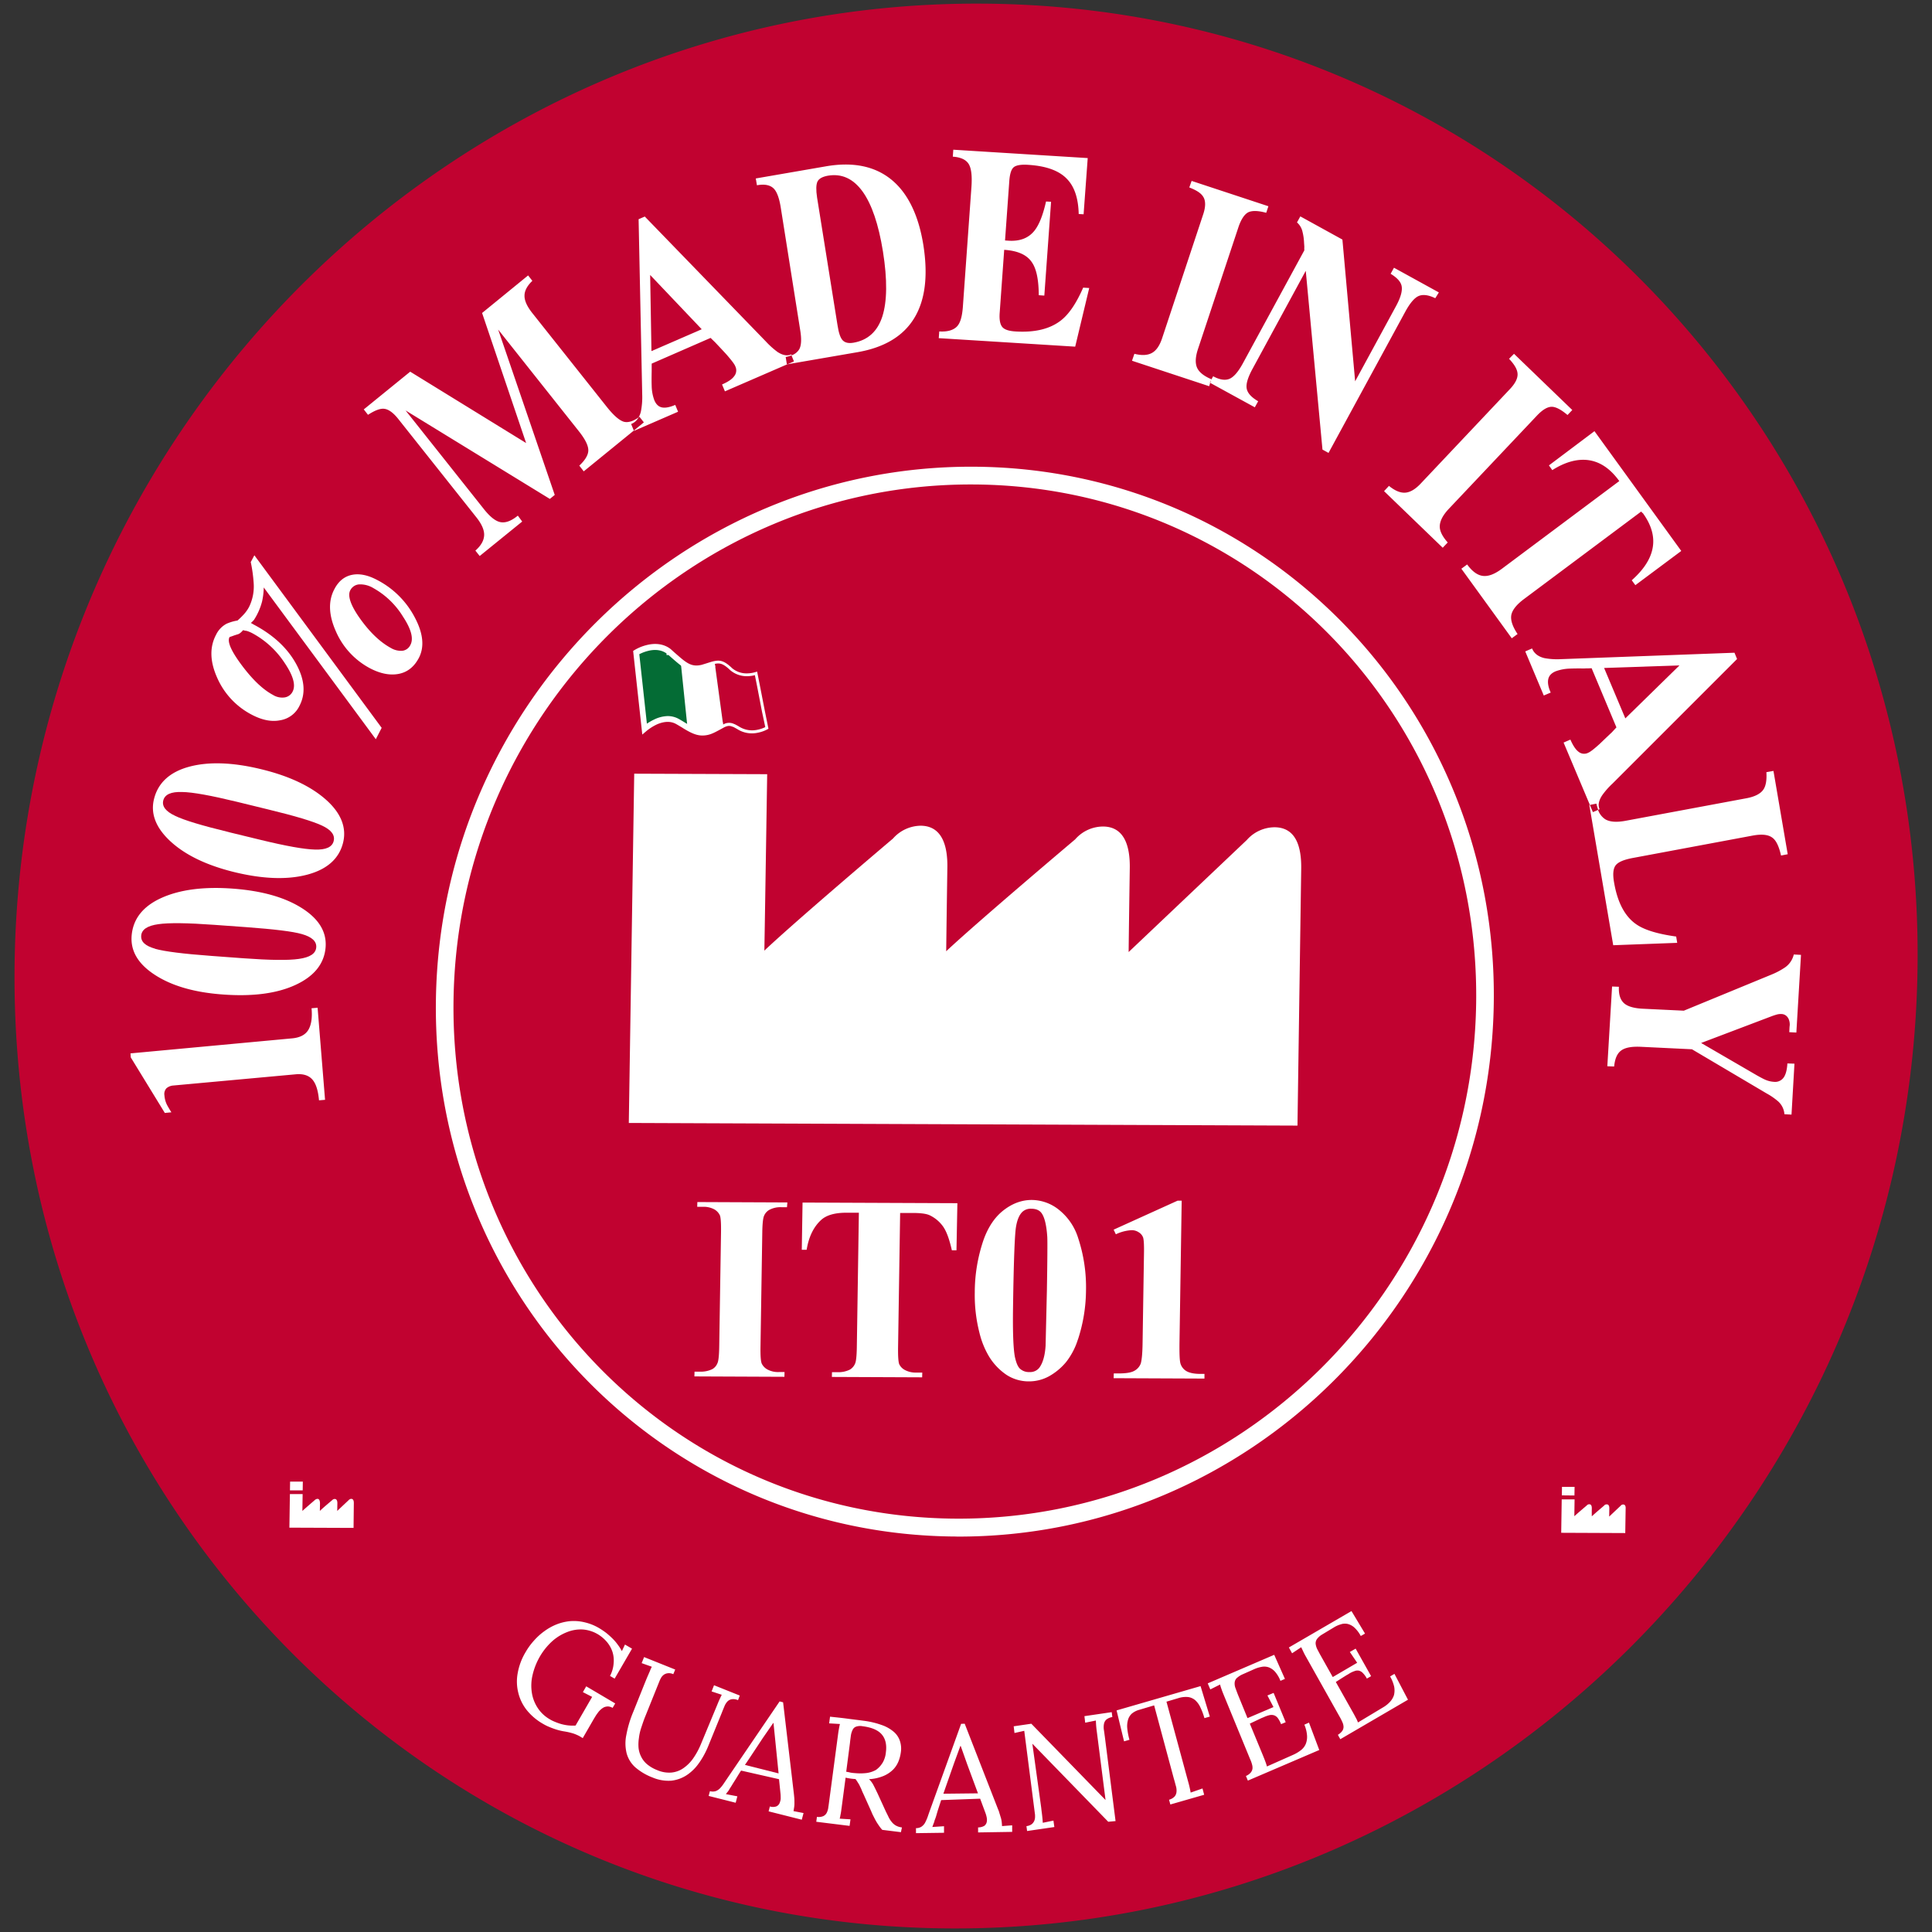
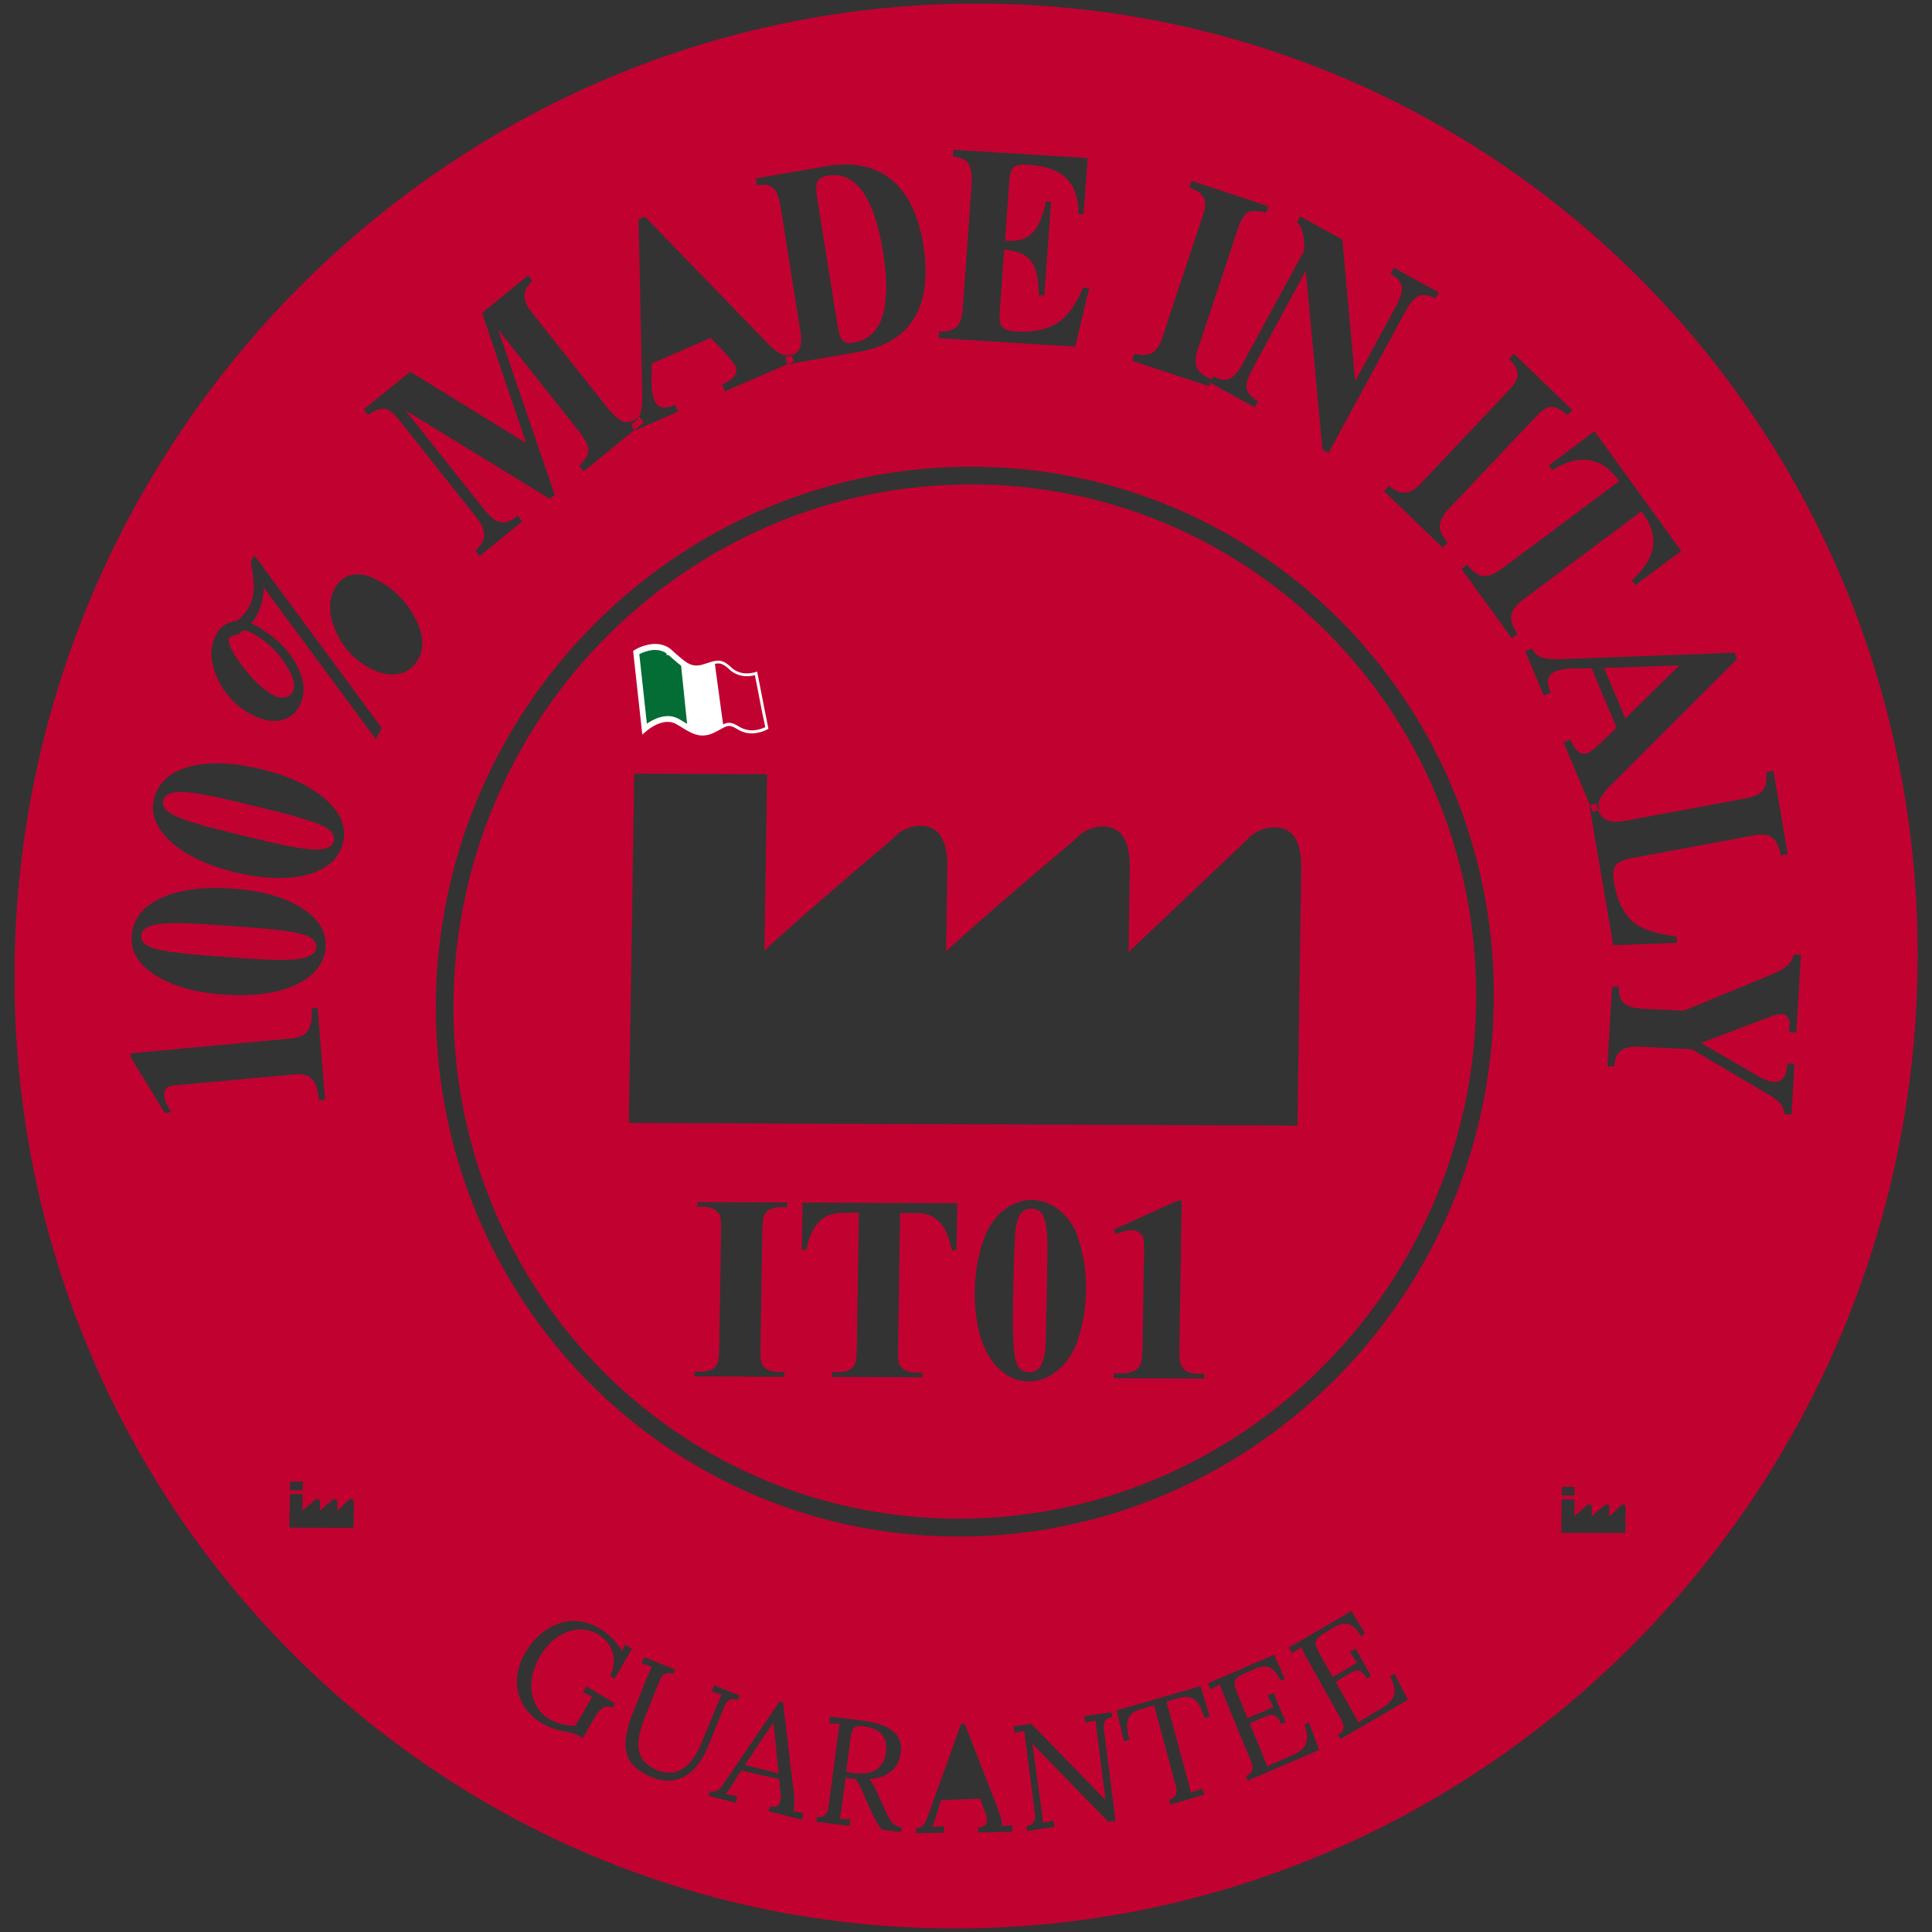
<svg xmlns="http://www.w3.org/2000/svg" id="Layer_1" data-name="Layer 1" viewBox="0 0 1000 1000">
  <rect x="0" y="0" width="1000" height="1000" fill="#333333" stroke="none" />
  <defs>
    <style>.cls-1{fill:none;}.cls-2{clip-path:url(#clip-path);}.cls-3{clip-path:url(#clip-path-2);}.cls-4{fill:#fff;}.cls-5{fill:#c10230;}.cls-6{fill:#046c35;}.cls-7{clip-path:url(#clip-path-21);}.cls-8{clip-path:url(#clip-path-22);}</style>
    <clipPath id="clip-path">
      <polygon id="SVGID" class="cls-1" points="15.22 -0.12 1000.15 3.88 984.84 1000.12 -0.15 996.19 15.22 -0.12" />
    </clipPath>
    <clipPath id="clip-path-2">
      <polygon id="SVGID-2" data-name="SVGID" class="cls-1" points="-3.61 -17.96 1019.52 -13.83 1000.08 1247.13 -23.05 1243 -3.61 -17.96" />
    </clipPath>
    <clipPath id="clip-path-21">
      <path id="SVGID-21" data-name="SVGID" class="cls-1" d="M369.94,343.54l4.26,31.36s11.71,9.91,12,9.91,9.58-2.19,9.58-2.19l3-7.52-3.6-30s-13.38-2.66-14-2.59-11.18-.74-11.18-.74Z" />
    </clipPath>
    <clipPath id="clip-path-22">
      <path id="SVGID-22" data-name="SVGID" class="cls-1" d="M355.83,376.49l.73,2.13s3,4.26,3.39,4.6,11.92-.94,11.92-.94l2.39-7.38L370,343.54l-2.13-4.72-15.57,3.46Z" />
    </clipPath>
  </defs>
  <g class="cls-2">
    <g class="cls-3">
-       <path class="cls-4" d="M29.07,499.3C25,762.36,232.55,976.49,492.61,977.55S966.87,766.15,970.93,503.1,767.45,25.91,507.32,24.84,33.13,236.25,29.07,499.3" />
-     </g>
+       </g>
    <g class="cls-3">
-       <path class="cls-5" d="M494.58,978.06h-2A461.87,461.87,0,0,1,163.35,839,468.35,468.35,0,0,1,63.28,686.34a475.48,475.48,0,0,1-34.71-187h0A483.78,483.78,0,0,1,171.84,162.67,477,477,0,0,1,323.26,61.08,466.84,466.84,0,0,1,507.32,24.34,461.93,461.93,0,0,1,836.65,163.42,468.22,468.22,0,0,1,936.73,316.07a475.37,475.37,0,0,1,34.7,187A483.73,483.73,0,0,1,828.15,839.72a477,477,0,0,1-151.44,101.6A466.81,466.81,0,0,1,494.58,978.06Zm10.8-952.72c-258.52,0-471.77,212.2-475.81,474-2,128.13,45.79,248.52,134.5,339,87.25,89,203.93,138.25,328.54,138.76h1.94c258.56,0,471.84-212.21,475.88-474,2-128.13-45.79-248.51-134.49-339-87.26-89-204-138.27-328.62-138.78Z" />
-     </g>
+       </g>
    <g class="cls-3">
      <path class="cls-5" d="M456.73,912.59a13,13,0,0,0,1.8-5.59c.53-3.93-.2-7-2.13-9.26s-5.26-3.66-10-4.26a6.66,6.66,0,0,0-3.4.27,3.13,3.13,0,0,0-1.73,1.73,9.69,9.69,0,0,0-.86,2.86c-.14,1.13-.34,2.4-.47,3.8L438,917.05a21.49,21.49,0,0,1,2.26.46,22.48,22.48,0,0,0,2.47.27,28.26,28.26,0,0,0,5.85-.07,13.66,13.66,0,0,0,4.8-1.59,12.21,12.21,0,0,0,3.32-3.53" />
    </g>
    <g class="cls-3">
-       <path class="cls-5" d="M400.36,891.82h-.14l-5.39,7.79c-1.93,2.93-3.73,5.59-5.19,7.85s-2.86,4.26-4.06,6.06L403,917.91l-1.6-15.84Z" />
+       <path class="cls-5" d="M400.36,891.82h-.14l-5.39,7.79c-1.93,2.93-3.73,5.59-5.19,7.85s-2.86,4.26-4.06,6.06L403,917.91l-1.6-15.84" />
    </g>
    <g class="cls-3">
-       <path class="cls-5" d="M193.15,304.34a13.12,13.12,0,0,0-7.26-1.86,5.57,5.57,0,0,0-4.59,3.06c-1.47,2.79.13,7.72,5.06,14.64s10.25,12.12,16,15.24a10.07,10.07,0,0,0,6.06,1.4,5.31,5.31,0,0,0,4-3c1.73-3.2.47-8.12-3.79-14.58a42,42,0,0,0-15.51-14.91" />
-     </g>
+       </g>
    <g class="cls-3">
      <path class="cls-5" d="M503.53,250.76C357.36,250.16,237,369.44,234.75,517.34S349.1,785.52,495.27,786.05,761.79,667.24,764.05,519.47,649.7,251.29,503.53,250.76M407.34,624.84h-2.92a12.2,12.2,0,0,0-6.26,1.4,6.27,6.27,0,0,0-2.73,3.19c-.47,1.07-.8,3.86-.87,8.39l-.93,59.37c-.06,4.59.14,7.46.67,8.65a6.92,6.92,0,0,0,2.93,3,11.43,11.43,0,0,0,5.92,1.33h2.93l-.07,2.46-46.59-.2.07-2.46h2.93a13.46,13.46,0,0,0,6.32-1.33,6.16,6.16,0,0,0,2.66-3.19c.47-1,.8-3.87.87-8.39l.93-59.38c.06-4.65-.13-7.52-.6-8.65a7,7,0,0,0-2.86-3.06,11.63,11.63,0,0,0-5.93-1.33h-2.93l.07-2.46,46.59.2Zm87.73,22.3h-2.39c-1.27-5.66-2.73-9.66-4.46-12.18a18,18,0,0,0-7-5.93c-1.66-.8-4.59-1.2-8.72-1.2h-6.59l-1.07,69.63c-.06,4.59.14,7.45.6,8.65a6.7,6.7,0,0,0,2.93,3,11.81,11.81,0,0,0,6,1.33h3l-.07,2.46-46.72-.2.06-2.46h2.93a13.16,13.16,0,0,0,6.32-1.33,6.49,6.49,0,0,0,2.73-3.2c.47-1,.8-3.86.87-8.39l1.06-69.62H438.1c-6,0-10.39,1.26-13.12,3.79-3.86,3.53-6.39,8.72-7.45,15.38H415l.4-24.43,80.14.33Zm62.84,46.19a36.43,36.43,0,0,1-6.19,11.78,31.39,31.39,0,0,1-8.65,7.19A21.47,21.47,0,0,1,532.55,715,21.06,21.06,0,0,1,521,711.64a30.84,30.84,0,0,1-9.12-9.59A43.94,43.94,0,0,1,507,690a78.56,78.56,0,0,1-2.46-21A84.11,84.11,0,0,1,509,642c2.39-6.79,5.85-12,10.45-15.57s9.45-5.33,14.57-5.33a22.69,22.69,0,0,1,14.45,5.39A30.11,30.11,0,0,1,558.11,641a81.08,81.08,0,0,1,4,27.22,83.1,83.1,0,0,1-4.19,25.16m65.5,20.17-47-.2.07-2.46h2.33c3.86,0,6.59-.4,8.25-1.33a7.09,7.09,0,0,0,3.33-3.67c.53-1.53.93-5.12,1-10.85l.73-46.72c.07-4.2-.13-6.79-.46-7.79a5.27,5.27,0,0,0-2.2-2.66,6.5,6.5,0,0,0-3.73-1.13,21.51,21.51,0,0,0-8.18,2.13l-1.14-2.4,33.09-15h2.13l-1.14,73.75c-.06,5.59.07,9.12.54,10.65a6.86,6.86,0,0,0,3,3.79c1.53.93,4,1.47,7.32,1.47h2.07ZM325.47,581.24l2.8-180.78,68.82.26s-1.06,68.76-1.46,91.33c16.44-15.58,66.56-58,66.56-58a19.45,19.45,0,0,1,14.38-6.66c10.72.07,14,9.79,13.78,21.77,0,0-.4,26.23-.6,43.2,16.44-15.44,66.76-57.91,66.76-57.91A19.19,19.19,0,0,1,571,427.81c10.78.07,14,9.79,13.77,21.77,0,0-.4,26.22-.59,43.2,16.37-15.51,61.17-58,61.17-58a19.31,19.31,0,0,1,14.37-6.59c10.92.06,14,9.78,13.78,21.76l-1.93,132.66Z" />
    </g>
    <g class="cls-3">
      <path class="cls-5" d="M125.79,326.17a8.24,8.24,0,0,1-1.54,1.53,4,4,0,0,1-1.66.74c-.27.13-.86.26-1.73.59-1.07.4-1.8.6-2.06.74-1.27,2.33.8,7.12,6.25,14.44s10.85,12.58,16.18,15.44a9.06,9.06,0,0,0,6.12,1.33,5.5,5.5,0,0,0,4.13-3.06c1.66-3.26.33-8.18-4.19-14.84a46.11,46.11,0,0,0-16.65-15.31,17.42,17.42,0,0,0-2.86-1.2,16.71,16.71,0,0,1-2-.4" />
    </g>
    <g class="cls-3">
-       <path class="cls-5" d="M497.27,903.74h-.2l-3.26,8.91c-1.2,3.4-2.2,6.39-3.13,8.92s-1.66,4.86-2.39,6.86l17.9-.2-5.52-14.91Z" />
-     </g>
+       </g>
    <g class="cls-3">
      <path class="cls-5" d="M539,627.77c-1.07-1.4-2.8-2.13-5.26-2.13a6.29,6.29,0,0,0-4.53,1.59c-1.66,1.6-2.79,4.26-3.39,8.19s-1.14,17.64-1.47,41.07c-.2,12.78.13,21.37.93,25.69.67,3.13,1.53,5.26,2.73,6.33a6.75,6.75,0,0,0,4.86,1.66,6,6,0,0,0,5-2.13c1.87-2.46,3-6.32,3.33-11.51l.67-28.63c.26-15.77.33-25,.2-27.62-.4-6.12-1.4-10.32-3.06-12.51" />
    </g>
    <g class="cls-3">
      <polygon class="cls-5" points="869.29 344.41 830.28 345.74 841.27 371.83 869.29 344.41" />
    </g>
    <g class="cls-3">
-       <polygon class="cls-5" points="363.21 170.42 336.52 142.33 337.19 181.73 363.21 170.42" />
-     </g>
+       </g>
    <g class="cls-3">
      <path class="cls-5" d="M507.65,1.88C235.68.75,11.76,222.93,7.57,498s212.8,499,484.78,500.15S988.3,777.13,992.5,502,779.7,2.94,507.65,1.88m276,181.25,30.16,29.09-2.47,2.59c-3.26-2.79-6-4.19-8-4.26-2.26-.06-4.79,1.4-7.72,4.46L749.88,263.4c-3.13,3.33-4.66,6.39-4.66,9.12,0,2.47,1.39,5.19,4.12,8.26l-2.59,2.73-30.36-29.29,2.53-2.73c3,2.46,5.73,3.59,8.12,3.53q4-.11,8.39-4.8l46-48.72c2.86-3,4.19-5.66,4.06-8s-1.6-4.79-4.4-7.79Zm-196.49,0c3.73.93,6.66.8,8.85-.33q3.6-1.8,5.59-8l21.1-63.64c1.34-3.92,1.4-6.92.27-9s-3.46-3.6-7.39-5.13l1.2-3.39,39.74,13.11-1.13,3.4c-4.13-1.14-7.19-1.2-9.12-.34s-3.73,3.4-5.13,7.39l-21,63.24q-2.21,6.59-.4,10.18c1.06,2.13,3.46,4.06,7.25,5.66l-.07.33,1-1.86c3.4,1.86,6.26,2.26,8.46,1.33s4.52-3.6,6.92-8l31.82-58.51a16.06,16.06,0,0,1,0-1.86l-.14-2.06a27.74,27.74,0,0,0-.8-5.66,8.89,8.89,0,0,0-2.86-4.86l1.73-3.13L694.83,124l6.59,73.36,21.17-38.94c2.39-4.4,3.32-7.79,2.92-10.19s-2.39-4.46-5.72-6.52l1.73-3.13,23.23,12.78-1.86,3c-3.4-1.67-6.26-2.07-8.46-1.2s-4.52,3.59-6.92,7.92l-39.87,73.35-3.13-1.73-8.65-92.52L648.3,190.92c-2.46,4.52-3.46,7.92-3,10.25s2.39,4.46,5.92,6.52l-1.73,3.13-23.1-12.65-.53,1.73-39.94-13.18Zm-101-11.58c4.13.26,7.12-.6,9-2.4s2.8-5.19,3.2-10.05l4.46-62.37c.4-5.72-.07-9.72-1.47-11.91s-4.12-3.47-8.18-3.73l.26-3.6L563,81.82l-2.13,29.09-2.53-.13c-.2-8-2.13-14-5.93-18-4.06-4.4-10.78-6.86-20.16-7.46-3.8-.26-6.33.2-7.59,1.27s-2,3.52-2.26,7.25l-2.2,30.62,1.93.13c5.79.34,10.18-1.33,13.24-5.12,2.47-3.06,4.46-8.12,6.06-15.18l2.6.14L540.54,153l-2.87-.2c-.06-8-1.19-13.71-3.66-17.17-2.59-3.79-7.32-5.86-14.24-6.32l-2.33,32.55c-.27,3.59.2,6,1.33,7.38s3.46,2.13,7,2.33c10,.6,17.91-1.33,23.63-5.92,4.19-3.4,7.85-9,11.25-16.77l3.13.2-7.26,30.35-70.62-4.4ZM212.32,192.38l60,36.94L249.53,162l23.82-19.44,2.2,2.8c-2.66,2.53-4,5.06-4.06,7.45q-.19,3.9,4,9.19l38.74,48.79c3.47,4.33,6.39,6.86,8.72,7.52,2.13.53,4.66-.2,7.59-2.26a11.09,11.09,0,0,0,1.2-3.13,38.88,38.88,0,0,0,.67-8.65l-1.87-90.8,3.2-1.39,62.7,64.7a42.67,42.67,0,0,0,6,5.39c2.66,1.73,5,2.19,7.12,1.26l.2.47a7.35,7.35,0,0,0,3.93-3.13c1.06-1.93,1.26-5.13.53-9.65l-10.05-63.37c-.8-5.19-2.06-8.65-3.86-10.32s-4.66-2.26-8.52-1.53l-.6-3.53,36.14-6.25c14.05-2.47,25.36-.14,33.88,6.72s14.18,18.24,16.71,33.95q3.8,24.06-4.79,38t-29.36,17.51l-36.27,6.26-32.28,14L373.73,199c3.06-1.33,5.19-2.73,6.32-4.33a4.76,4.76,0,0,0,.54-5.06c-.4-1.13-1.93-3.06-4.33-5.86-.93-1.06-2.93-3.19-6-6.45l-2.46-2.4-30.49,13.31v3.87c-.07,3.39-.07,5.92,0,7.65a22.48,22.48,0,0,0,1.33,7.32c.87,2.13,2.13,3.4,3.86,3.8s4.06,0,7-1.27l1.47,3.53L328.2,223l-.06-.2-26,21.17L299.85,241c3.06-2.86,4.59-5.46,4.66-7.79.06-2.53-1.6-5.86-4.93-10.05l-41.73-52.58,29.28,85.59-2.53,2.07-74.68-45.8,40.8,51.39c3.13,3.86,5.93,6.06,8.52,6.46s5.46-.67,8.79-3.4l2.26,3.06-22,17.84L246.06,285c2.93-2.6,4.4-5.19,4.53-7.92s-1.26-5.86-4.13-9.45l-40.07-50.46c-2.73-3.53-5.32-5.39-7.65-5.59-2-.2-4.79.87-8.26,3.13l-2.19-2.8ZM79.72,413.57c2.07-8.39,8.19-14,18.18-16.71s22.56-2.33,37.47,1.33c14.51,3.53,25.63,8.86,33.41,15.78s10.72,14.44,8.79,22.23c-2.06,8.25-8.25,13.78-18.5,16.51s-22.9,2.33-37.88-1.33c-14.11-3.47-25.09-8.72-32.75-15.71s-10.65-14.38-8.72-22.1M68.14,484.26c.73-8.59,5.79-15.11,15.31-19.44s21.9-6,37.14-4.86c15,1.13,26.76,4.46,35.61,10.05s13,12.38,12.32,20.44q-1.1,12.68-15.64,19.37c-9.66,4.46-22.24,6.06-37.61,4.92-14.58-1.06-26.16-4.39-34.95-10.05s-12.84-12.44-12.18-20.43m21.44,77.61a6.06,6.06,0,0,0-3.47,1.46,4.44,4.44,0,0,0-1,3.67,13.12,13.12,0,0,0,1.39,5c.47.87,1.2,2.13,2.2,3.73l-3.39.33L67.68,547.29l-.14-2.06,83.81-7.79c3.92-.4,6.65-1.8,8.18-4.26s2.2-6.26,1.73-11.31l3.13-.27,3.86,47.66-3.13.26c-.46-5.12-1.59-8.72-3.52-10.85s-4.86-3-8.79-2.59Zm67.09,209.54h-6.59l.07-4.53h6.59ZM183,790.84l-33.21-.13.26-17.37h6.59l-.13,8.72c1.66-1.53,6.39-5.59,6.39-5.59a2.34,2.34,0,0,1,1.4-.67c1,0,1.26,1,1.33,2.2l-.07,4.06c1.53-1.53,6.39-5.59,6.39-5.59a1.79,1.79,0,0,1,1.33-.6c1,0,1.34,1,1.34,2.13l-.07,4.06c1.6-1.53,5.92-5.59,5.92-5.59a2,2,0,0,1,1.27-.67c1.13,0,1.4,1,1.4,2.2Zm11.52-408.22-58-78.55a37.17,37.17,0,0,1-.87,7.26,32.6,32.6,0,0,1-4.19,9.52,18,18,0,0,1-1.6,1.59l1.53.87q15.08,8,21.83,20.23t1.8,21.77a13.44,13.44,0,0,1-10.12,7.52c-4.46.87-9.32-.13-14.64-2.93a39.3,39.3,0,0,1-17.91-19.23c-3.72-8.39-3.92-15.78-.46-22.23a12.57,12.57,0,0,1,5.39-5.6,23.71,23.71,0,0,1,5.66-1.66,41.31,41.31,0,0,0,3.39-3.33,18.77,18.77,0,0,0,2.6-3.73,24,24,0,0,0,2.39-12,75.16,75.16,0,0,0-1.53-11.19l1.87-3.52,65.89,89.32Zm22.16-41.87c-2.39,4.46-5.85,7.19-10.31,8.05s-9.39-.06-14.78-2.86a39.3,39.3,0,0,1-17.71-19.1c-3.79-8.46-4.06-15.78-.8-21.9,2.13-4.13,5.2-6.59,9.06-7.39s8.25.07,13.11,2.66a45.55,45.55,0,0,1,19.44,19.37c4.39,8.26,5.12,15.38,2,21.17M317.09,884a5.2,5.2,0,0,0-2.33-.74,5.34,5.34,0,0,0-2.07.4,7.57,7.57,0,0,0-1.73,1.2,8.55,8.55,0,0,0-1.46,1.6c-.4.53-.8,1.06-1.13,1.6s-.54.93-.74,1.19l-6,10.39-1.79-1.07a22.85,22.85,0,0,0-3.13-1.33,34.6,34.6,0,0,0-5.06-1.13,31.39,31.39,0,0,1-5.53-1.53c-.93-.33-1.86-.73-2.79-1.13a26.23,26.23,0,0,1-2.4-1.27,29.44,29.44,0,0,1-8.25-7,23.14,23.14,0,0,1-4.39-8.92,23.63,23.63,0,0,1-.34-10.18,31.88,31.88,0,0,1,4.13-11,33.82,33.82,0,0,1,4.33-5.93,32,32,0,0,1,5.45-4.92,28.38,28.38,0,0,1,6.26-3.46,25.65,25.65,0,0,1,7-1.67,23.86,23.86,0,0,1,7.46.6,26.3,26.3,0,0,1,7.72,3.13,40.5,40.5,0,0,1,3.52,2.4,42.23,42.23,0,0,1,3.2,2.86,24.89,24.89,0,0,1,2.73,3.19,23.48,23.48,0,0,1,2.13,3.33l1.6-3.39,3.66,2.13-9,15.51-2.4-1.4a16.28,16.28,0,0,0,1.87-6.46,14.84,14.84,0,0,0-.6-6,15.65,15.65,0,0,0-2.93-5.19,19,19,0,0,0-4.86-4.06,18,18,0,0,0-7.59-2.33,18.94,18.94,0,0,0-8.05,1.33,25.35,25.35,0,0,0-7.66,4.66,33.37,33.37,0,0,0-6.39,7.85,34.85,34.85,0,0,0-3.86,9.66,23.84,23.84,0,0,0-.4,9.12,19.83,19.83,0,0,0,3,7.92,18.47,18.47,0,0,0,6.26,5.92,19,19,0,0,0,2.86,1.4,27.25,27.25,0,0,0,3.26,1.13,21.87,21.87,0,0,0,7.26.73l8.58-14.84-4.79-2.46,1.73-3,15,8.85Zm44.79,28.42a23.74,23.74,0,0,1-6.32,6.32,18.35,18.35,0,0,1-8,2.93,21,21,0,0,1-9.85-1.66,29.75,29.75,0,0,1-9.05-5.4,15,15,0,0,1-4.33-7.18,21.33,21.33,0,0,1-.13-9.46,58.18,58.18,0,0,1,3.66-12.11l5.92-14.78.87-2.13c.33-.8.66-1.53,1-2.33s.66-1.46.93-2.19.6-1.27.8-1.73l-5.26-1.87,1.26-3.13,16.11,6.46-1,2.4a5.19,5.19,0,0,0-3-.47,4.46,4.46,0,0,0-2.13.93,5.46,5.46,0,0,0-1.33,1.67,15.73,15.73,0,0,0-.8,1.73l-7.39,18.37c-.73,1.8-1.33,3.66-1.93,5.46a26.36,26.36,0,0,0-1.2,5.32,22.16,22.16,0,0,0-.2,5.06,13.14,13.14,0,0,0,1.33,4.59,12.08,12.08,0,0,0,3.06,3.93,18.74,18.74,0,0,0,5.26,3.06,15.36,15.36,0,0,0,7.26,1.27,12.91,12.91,0,0,0,6.19-2.2,20.43,20.43,0,0,0,5.12-5.06,38.57,38.57,0,0,0,4.06-7.45l8.46-20.37c.8-2,1.6-3.73,2.33-5.19l-5.26-1.73,1.26-3.2,13.32,5.33L382,880a5.89,5.89,0,0,0-3.39-.46,4.12,4.12,0,0,0-2.2,1.26,8.13,8.13,0,0,0-1.53,2.6c-.46,1.06-.93,2.26-1.46,3.59l-6.86,16.84a43.93,43.93,0,0,1-4.66,8.59M415,941.88l-17.17-4.33.66-2.53a5.39,5.39,0,0,0,3.26,0,3.19,3.19,0,0,0,1.67-1.53,8,8,0,0,0,.66-2.33c0-.87,0-1.67-.06-2.46l-.8-7.79-19.64-4.46c-.93,1.4-1.73,2.73-2.46,3.93s-1.53,2.39-2.2,3.52c-.33.54-.66,1.07-.93,1.47s-.47.8-.73,1.2-.47.73-.73,1-.54.74-.8,1.07l5.92,1.13-.86,3.33-14-3.53.66-2.46a5.56,5.56,0,0,0,2.93,0,6.19,6.19,0,0,0,2.33-1.53,18.66,18.66,0,0,0,2.07-2.66c.73-1.07,1.53-2.27,2.39-3.53l26.36-38.74,1.8.46,5.59,47.46c.07.6.13,1.27.2,2.07s.07,1.59.07,2.39a13.81,13.81,0,0,1-.14,2.4c-.13.73-.2,1.4-.33,2l5.19,1Zm51.32,6.45-9.65-1.2a15.77,15.77,0,0,1-1.73-2.19,26.7,26.7,0,0,1-1.47-2.27c-.46-.79-.86-1.59-1.26-2.39a23.17,23.17,0,0,1-1.2-2.6L447,928.76c-.27-.6-.6-1.2-.87-1.93s-.59-1.4-.93-2.06a11.79,11.79,0,0,0-1.13-2.06,19.09,19.09,0,0,0-1.26-1.87c-.8-.06-1.73-.13-2.6-.26s-1.73-.27-2.53-.47l-2,15.11c-.2,1.4-.33,2.6-.53,3.59s-.33,1.87-.53,2.53l5.59.34-.47,3.39-17.24-2.13.34-2.53a6.12,6.12,0,0,0,3.33-.4,4,4,0,0,0,1.79-1.8,8.75,8.75,0,0,0,.8-2.92c.2-1.14.33-2.4.53-3.8l4.46-33.55c.14-1.06.27-2.06.47-3a24.81,24.81,0,0,1,.53-2.6l-5.59-.33.47-3.46c2.93.33,5.85.6,8.78,1s5.86.73,8.79,1.13a43.76,43.76,0,0,1,9.38,2.26,19,19,0,0,1,6.13,3.53,10.61,10.61,0,0,1,3.13,4.79,12.56,12.56,0,0,1,.4,5.93,18.92,18.92,0,0,1-1.2,4.52,13,13,0,0,1-2.8,4.26,15.69,15.69,0,0,1-4.92,3.26,22.79,22.79,0,0,1-7.52,1.67,11.27,11.27,0,0,1,2.33,3.13c.66,1.26,1.33,2.66,2.13,4.32l4.12,9c.53,1.13,1.07,2.13,1.53,3.13a12.42,12.42,0,0,0,1.67,2.59,7.46,7.46,0,0,0,2.19,1.87,8.39,8.39,0,0,0,3.07.93Zm39.94.13v-2.59a6.58,6.58,0,0,0,3.19-.8,3.39,3.39,0,0,0,1.27-1.93,5.87,5.87,0,0,0,0-2.4,14.55,14.55,0,0,0-.67-2.39L507.32,931l-20.17.73c-.53,1.6-1,3.06-1.46,4.46s-.8,2.66-1.2,4c-.2.6-.4,1.2-.6,1.67s-.26.93-.4,1.33-.33.8-.46,1.19-.27.8-.47,1.27l6.06-.4v3.39l-14.51.2v-2.59a5.15,5.15,0,0,0,2.79-.73,6.13,6.13,0,0,0,1.87-2,24,24,0,0,0,1.39-3.13c.4-1.2.87-2.53,1.4-4l15.91-44.13,1.86-.07,17.31,44.4a10.29,10.29,0,0,1,.67,1.93c.26.73.46,1.53.73,2.33a13.71,13.71,0,0,1,.46,2.33c.07.8.14,1.46.14,2l5.26-.4v3.4Zm67.36-5.52L534.41,902.6h-.06l4.59,33.15c.13,1.33.33,2.66.47,3.93s.26,2.53.33,3.79l5.52-1.13.47,3.33-14.11,2.06-.34-2.53a5.72,5.72,0,0,0,2.73-1,4.64,4.64,0,0,0,1.33-1.74,5.32,5.32,0,0,0,.4-2.06,9.7,9.7,0,0,0-.13-2l-5.46-42.53L525.09,897l-.4-3.47,9.12-1.33,38.34,39.41h.07l-4.53-35.48a49.65,49.65,0,0,1-.46-5.59l-5.53,1.13-.4-3.39,14.12-2.07.33,2.53a6.56,6.56,0,0,0-3.13,1.33,4,4,0,0,0-1.2,2.2,9,9,0,0,0-.06,3.06c.19,1.13.33,2.4.53,3.8l5.52,43.46Zm41.27-21.1a54.3,54.3,0,0,1,1.39,6l6.13-2.13.86,3.26L605.77,934l-.67-2.46a6.15,6.15,0,0,0,2.93-1.73,4.25,4.25,0,0,0,.93-2.4,7.93,7.93,0,0,0-.33-3c-.33-1.14-.6-2.33-1-3.6L597.38,882.7,589.66,885a10.28,10.28,0,0,0-3.79,1.93,6.89,6.89,0,0,0-2,3.2,11.78,11.78,0,0,0-.4,4.46,34.5,34.5,0,0,0,1.13,5.92l-2.79.8-3.87-16,43.47-12.58,4.79,15.78-2.79.79a34.18,34.18,0,0,0-2.13-5.65,11.38,11.38,0,0,0-2.67-3.66,7.27,7.27,0,0,0-3.59-1.6,12.55,12.55,0,0,0-5,.53l-6.26,1.86Zm31-.2-1-2.4a6.58,6.58,0,0,0,2.46-1.73,4.21,4.21,0,0,0,.93-2,5.76,5.76,0,0,0-.26-2.33,14.12,14.12,0,0,0-1-2.73l-.87-2.13-12.78-31.09c-.4-1-.8-1.93-1.06-2.79a20.89,20.89,0,0,1-.8-2.53l-5.06,2.53-1.33-3.13,34.41-14.78L665.08,869l-2.33,1a16.14,16.14,0,0,0-2.8-4.73,8.35,8.35,0,0,0-3.26-2.26,7,7,0,0,0-3.53-.27,16.54,16.54,0,0,0-3.79,1.13l-6.59,2.93a11.81,11.81,0,0,0-2.8,1.93,3.82,3.82,0,0,0-.93,2.27,6.56,6.56,0,0,0,.47,2.86c.39,1.06.86,2.39,1.46,3.86l4.73,11.58,13.44-5.72-3.13-6,3.2-1.34,6.25,15.18-2.39,1a13.91,13.91,0,0,0-1.73-3.2,4.11,4.11,0,0,0-1.93-1.39,4.58,4.58,0,0,0-2.33-.07,15,15,0,0,0-3,1.06l-1,.4c-.33.14-2.39,1.14-6.19,2.93l6.79,16.44c.54,1.34,1,2.47,1.33,3.4a21.68,21.68,0,0,1,.74,2.33l13.64-6.06a19.1,19.1,0,0,0,4-2.4,8.12,8.12,0,0,0,2.46-3.19,9.86,9.86,0,0,0,.66-4.33,17.39,17.39,0,0,0-1.39-5.65l2.39-1.07,5.33,14.18Zm47.85-21.43-1.26-2.27a7.6,7.6,0,0,0,2.26-2,3.65,3.65,0,0,0,.67-2.13,5.93,5.93,0,0,0-.53-2.27,25.4,25.4,0,0,0-1.27-2.59l-1.13-2-16.44-29.29c-.53-.93-1-1.79-1.4-2.66s-.8-1.66-1.13-2.4l-4.73,3.13-1.66-3,32.41-18.84,7,11.65-2.19,1.26a16.56,16.56,0,0,0-3.33-4.39,8,8,0,0,0-3.46-1.86,6.39,6.39,0,0,0-3.53.2,14,14,0,0,0-3.59,1.59l-6.19,3.73a9.07,9.07,0,0,0-2.6,2.33,3.8,3.8,0,0,0-.67,2.33,8.37,8.37,0,0,0,.8,2.8c.53,1,1.13,2.19,1.93,3.59l6.13,10.92,12.64-7.39-3.79-5.59,3-1.73,8,14.24-2.19,1.27a11.86,11.86,0,0,0-2.13-2.93,4.14,4.14,0,0,0-2.07-1.2A4.08,4.08,0,0,0,701,865a12.54,12.54,0,0,0-2.86,1.39,7.44,7.44,0,0,1-.93.54c-.33.2-2.26,1.39-5.79,3.66l8.72,15.51c.73,1.26,1.26,2.33,1.73,3.19a13.25,13.25,0,0,1,1,2.26l12.84-7.72a15.66,15.66,0,0,0,3.66-2.86,9.53,9.53,0,0,0,2.13-3.53,10.29,10.29,0,0,0,.14-4.32,19.07,19.07,0,0,0-2.13-5.4l2.26-1.33,7,13.38ZM495.14,795.3c-151.16-.59-271.84-125.07-269.51-278S352.5,241,503.66,241.57s271.91,125.07,269.51,278-126.8,276.36-278,275.76M782.23,318.52c-.4,2.53.66,5.79,3.26,9.65l-3,2.2-26.09-36,3-2.2c2.6,3.59,5.33,5.59,8.19,5.92s6.13-.93,10-3.86L838.14,249c-4.66-6.46-10-10.05-16.11-10.85-5.72-.73-12,1-18.57,5.19l-1.73-2.46,23.56-17.71,44.93,62-23.76,17.71-1.87-2.53c6.06-5.39,9.59-10.78,10.72-16.24,1.27-6-.4-12.18-4.92-18.44a4.21,4.21,0,0,0-.54-.4l-.33-.53L789,309.93q-6.09,4.5-6.78,8.59m41.6,27.35-1.67.07c-.73,0-1.46,0-2.19.07-3.33-.07-5.86,0-7.53.06a23.32,23.32,0,0,0-7.25,1.4c-2.2.93-3.4,2.27-3.79,4s-.07,4.12,1.26,7l-3.59,1.53-9.59-22.83,3.53-1.53c1.06,2.6,3.26,4.26,6.39,5a36.37,36.37,0,0,0,8.52.54l89.86-3.33,1.33,3.26-64.43,64.43a39.62,39.62,0,0,0-5.4,6.12c-1.79,2.73-2.26,5.13-1.33,7.19l-.8.34a9.5,9.5,0,0,0,3.73,4.86c2.33,1.39,5.79,1.66,10.52.79l62.43-11.64c4.4-.8,7.39-2.33,8.86-4.46,1.33-1.87,1.86-4.93,1.6-9.06l3.66-.66,7.38,43.13-3.46.67c-1.06-4.73-2.53-7.86-4.52-9.26-2.13-1.59-5.46-1.93-10.19-1.06l-62,11.58c-4.66.87-7.65,2.13-8.92,3.86s-1.53,4.59-.79,8.79c1.79,10.45,5.65,17.77,11.71,21.83,4.13,2.8,10.85,4.86,20.44,6.19l.53,3.26L835,489.25l-12.38-72.62.27-.07-13.58-32.21,3.52-1.53c1.34,3.06,2.73,5.19,4.26,6.32a4.55,4.55,0,0,0,5,.47c1.13-.47,3.06-2,5.79-4.46,1.06-1,3.19-3.07,6.45-6.13l2.33-2.53ZM815,769.61l-.07,4.46-6.52-.07.07-4.39Zm26.23,23.9-33.15-.14.26-17.3H815l-.13,8.72c1.6-1.47,6.39-5.53,6.39-5.53a1.73,1.73,0,0,1,1.33-.66c1.07,0,1.33,1,1.33,2.13,0,0-.06,2.46,0,4.12,1.53-1.46,6.33-5.52,6.33-5.52a1.65,1.65,0,0,1,1.39-.67c1.07,0,1.34.94,1.34,2.07l-.07,4.26c1.6-1.53,5.92-5.59,5.92-5.59a1.63,1.63,0,0,1,1.33-.67c1.07,0,1.34,1,1.27,2.13Zm84.2-266.72a4,4,0,0,0-3.46-1.93,7.59,7.59,0,0,0-2.53.33c-.93.27-1.73.54-2.6.87l-36.34,13.78,29,16.84c1.66.93,2.93,1.6,3.79,2a13.24,13.24,0,0,0,4.86,1.27,5.4,5.4,0,0,0,5-2.13c1.14-1.53,1.8-4,2-7.39l3.66.13-1.53,26.36-3.66-.2a10,10,0,0,0-3.19-6.59,34.68,34.68,0,0,0-6.06-4.19L875.75,543.1l-26.23-1.27c-5-.26-8.45.4-10.52,2s-3.13,4.26-3.52,8.19l-3.53-.13,2.46-41.27,3.53.13c-.2,3.93.73,6.72,2.59,8.45s5.26,2.73,10.12,2.93l20.9,1,45.4-18.7a38,38,0,0,0,7.12-3.8,11.29,11.29,0,0,0,4.39-6.59l3.73.2-2.4,40.21-3.66-.2.14-2.8a6.94,6.94,0,0,0-.8-4.66" />
    </g>
    <g class="cls-3">
      <path class="cls-5" d="M433.5,168.35c.6,3.93,1.47,6.53,2.67,7.79s3,1.66,5.52,1.26c7.46-1.26,12.51-5.85,15-13.57s2.66-19,.33-33.62Q453.61,109,446.42,99.06c-4.86-6.66-10.79-9.32-17.91-8.12-2.86.53-4.66,1.53-5.39,3.06s-.8,4.33-.2,8.26Z" />
    </g>
    <g class="cls-3">
      <path class="cls-5" d="M80.32,491.11c5,1.4,14.65,2.6,29,3.66L126,496c13.71,1,23.29,1.13,28.68.33,5.73-.8,8.72-2.73,9-5.92s-2.26-5.46-7.39-6.92c-4.79-1.4-14.44-2.53-28.82-3.6l-16.64-1.2c-13.78-1-23.43-1.13-28.89-.33-5.66.8-8.59,2.73-8.85,5.92s2.13,5.33,7.25,6.79" />
    </g>
    <g class="cls-3">
      <path class="cls-5" d="M118.53,430.74l16.17,3.93c13.38,3.26,22.77,4.92,28.23,5.06,5.79.2,9-1.27,9.78-4.4s-1.26-5.79-6.12-8.05c-4.53-2.13-13.78-4.93-27.82-8.32L122.59,415c-13.45-3.26-22.9-5-28.36-5.06-5.72-.2-8.91,1.27-9.71,4.33s1.26,5.73,6.12,8c4.59,2.26,13.91,5.06,27.89,8.45" />
    </g>
    <g class="cls-3">
      <path class="cls-5" d="M326.67,219.47l1.4,3.4,5.19-4.26L331,215.74c-.2.14-.34.27-.53.4a7.38,7.38,0,0,1-3.8,3.33" />
    </g>
    <g class="cls-3">
      <path class="cls-5" d="M407.28,188.59h.2l3.46-1.53-1.27-3.13a16.16,16.16,0,0,1-3,.86Z" />
    </g>
    <g class="cls-3">
      <polygon class="cls-5" points="626.4 198.17 626.93 196.64 626.2 198.04 626.4 198.17" />
    </g>
    <g class="cls-3">
      <path class="cls-5" d="M822.89,416.63l1.6,3.73,2.73-1.2a27.78,27.78,0,0,1-.93-3.2Z" />
    </g>
  </g>
  <path class="cls-6" d="M394.37,368.17h0L392,355.86h0l-1.27-6.39a17.21,17.21,0,0,1-3.86.53,13.26,13.26,0,0,1-9-3.19c-.13-.14-.27-.2-.33-.34l-1.4-1.19c-2.4-1.87-3.86-2.13-6.06-1.67-1.46.33-3.26.93-5.85,1.73-.07,0-.14.07-.2.07-4.93,1.33-8-.07-11.65-3-1.73-1.39-3.6-3.06-5.79-5a.07.07,0,0,1-.07-.07c-3.73-3.06-8.25-2.86-11.71-1.93a21.16,21.16,0,0,0-5.46,2.27l4.32,39.54a27.94,27.94,0,0,1,5.53-3.53c3.19-1.47,7.32-2.4,11.11-.47l.4.2c2,1.13,3.66,2.2,5.26,3.13,4.46,2.53,7.72,3.73,12.65,1.4.2-.07.4-.2.6-.27,2.26-1.13,3.86-2.06,5.19-2.73a5.87,5.87,0,0,1,5.46-.26,6.45,6.45,0,0,1,1.26.6c.54.26,1.2.66,1.87,1.06a12.65,12.65,0,0,0,8.92,1.4,16.12,16.12,0,0,0,4.19-1.4Z" />
  <path class="cls-4" d="M363.55,380.7c-3.05,0-5.67-1.29-8.4-2.84-.67-.39-1.34-.79-2-1.22-1-.6-2.05-1.24-3.22-1.9l-.33-.17c-3.43-1.74-7.23-.69-9.82.49a26.43,26.43,0,0,0-5.17,3.31l-2.16,1.84-4.74-43.29.8-.5a22.53,22.53,0,0,1,5.88-2.45c3.45-.93,8.43-1.32,12.7,1.95h0l.22.19.1.09,1.09,1c1.78,1.57,3.32,2.92,4.76,4.09,3.39,2.71,5.92,3.88,10.26,2.73a1.39,1.39,0,0,1,.29-.1l1.62-.5c1.72-.54,3.08-1,4.26-1.23,2.8-.6,4.71-.09,7.31,1.94.45.37.92.78,1.47,1.25l.25.27a1,1,0,0,1,.15.14,11.58,11.58,0,0,0,8,2.75,16.28,16.28,0,0,0,3.45-.47l1.57-.45,1.58,8,2.4,12.31,1.88,9.27-1,.53a17.4,17.4,0,0,1-4.63,1.55,14.08,14.08,0,0,1-10-1.59c-.64-.38-1.28-.76-1.76-1a5.76,5.76,0,0,0-1.07-.52l-.1,0c-1.52-.64-2.47-.58-4.25.24l-1.84,1c-.93.51-2,1.09-3.31,1.74l-.2.08-.1.06-.39.17A13,13,0,0,1,363.55,380.7Zm-18-10.06a11.7,11.7,0,0,1,5.35,1.25l.39.2c1.27.72,2.35,1.37,3.37,2,.68.41,1.34.81,2,1.18,4.42,2.51,7.1,3.3,11.25,1.34l.17-.07.1,0,.37-.17c1.23-.61,2.26-1.17,3.16-1.66.73-.39,1.37-.73,2-1a7.41,7.41,0,0,1,6.66-.33,9,9,0,0,1,1.48.7c.5.25,1.2.67,1.87,1.07a11.2,11.2,0,0,0,7.89,1.22,14.68,14.68,0,0,0,2.76-.8l-1.43-7-3.36-17.21a21.2,21.2,0,0,1-2.64.25h0a14.68,14.68,0,0,1-10.09-3.57l-.09-.09a2.36,2.36,0,0,1-.37-.36l-1.23-1.05c-2.05-1.6-3.1-1.71-4.79-1.35-1,.24-2.35.65-4,1.16l-1.7.53a1.45,1.45,0,0,1-.35.11c-5.48,1.46-9-.18-12.89-3.3-1.5-1.21-3.06-2.58-4.87-4.17l-.55-.49H345l0-.8c-3.26-2.33-7.12-2-9.85-1.25a20.41,20.41,0,0,0-4.25,1.64l3.93,35.95a28.76,28.76,0,0,1,3.67-2.11A17,17,0,0,1,345.56,370.64Z" />
  <g class="cls-7">
    <path class="cls-5" d="M394.37,368.17h0L392,355.86h0l-1.27-6.39a17.21,17.21,0,0,1-3.86.53,13.26,13.26,0,0,1-9-3.19c-.13-.14-.27-.2-.33-.34l-1.4-1.19c-2.4-1.87-3.86-2.13-6.06-1.67-1.46.33-3.26.93-5.85,1.73-.07,0-.14.07-.2.07-4.93,1.33-8-.07-11.65-3-1.73-1.39-3.6-3.06-5.79-5a.07.07,0,0,1-.07-.07c-3.73-3.06-8.25-2.86-11.71-1.93a21.16,21.16,0,0,0-5.46,2.27l4.32,39.54a27.94,27.94,0,0,1,5.53-3.53c3.19-1.47,7.32-2.4,11.11-.47l.4.2c2,1.13,3.66,2.2,5.26,3.13,4.46,2.53,7.72,3.73,12.65,1.4.2-.07.4-.2.6-.27,2.26-1.13,3.86-2.06,5.19-2.73a5.87,5.87,0,0,1,5.46-.26,6.45,6.45,0,0,1,1.26.6c.54.26,1.2.66,1.87,1.06a12.65,12.65,0,0,0,8.92,1.4,16.12,16.12,0,0,0,4.19-1.4Z" />
  </g>
  <g class="cls-8">
    <path class="cls-4" d="M394.37,368.17h0L392,355.86h0l-1.27-6.39a17.21,17.21,0,0,1-3.86.53,13.26,13.26,0,0,1-9-3.19c-.13-.14-.27-.2-.33-.34l-1.4-1.19c-2.4-1.87-3.86-2.13-6.06-1.67-1.46.33-3.26.93-5.85,1.73-.07,0-.14.07-.2.07-4.93,1.33-8-.07-11.65-3-1.73-1.39-3.6-3.06-5.79-5a.07.07,0,0,1-.07-.07c-3.73-3.06-8.25-2.86-11.71-1.93a21.16,21.16,0,0,0-5.46,2.27l4.32,39.54a27.94,27.94,0,0,1,5.53-3.53c3.19-1.47,7.32-2.4,11.11-.47l.4.2c2,1.13,3.66,2.2,5.26,3.13,4.46,2.53,7.72,3.73,12.65,1.4.2-.07.4-.2.6-.27,2.26-1.13,3.86-2.06,5.19-2.73a5.87,5.87,0,0,1,5.46-.26,6.45,6.45,0,0,1,1.26.6c.54.26,1.2.66,1.87,1.06a12.65,12.65,0,0,0,8.92,1.4,16.12,16.12,0,0,0,4.19-1.4Z" />
  </g>
</svg>